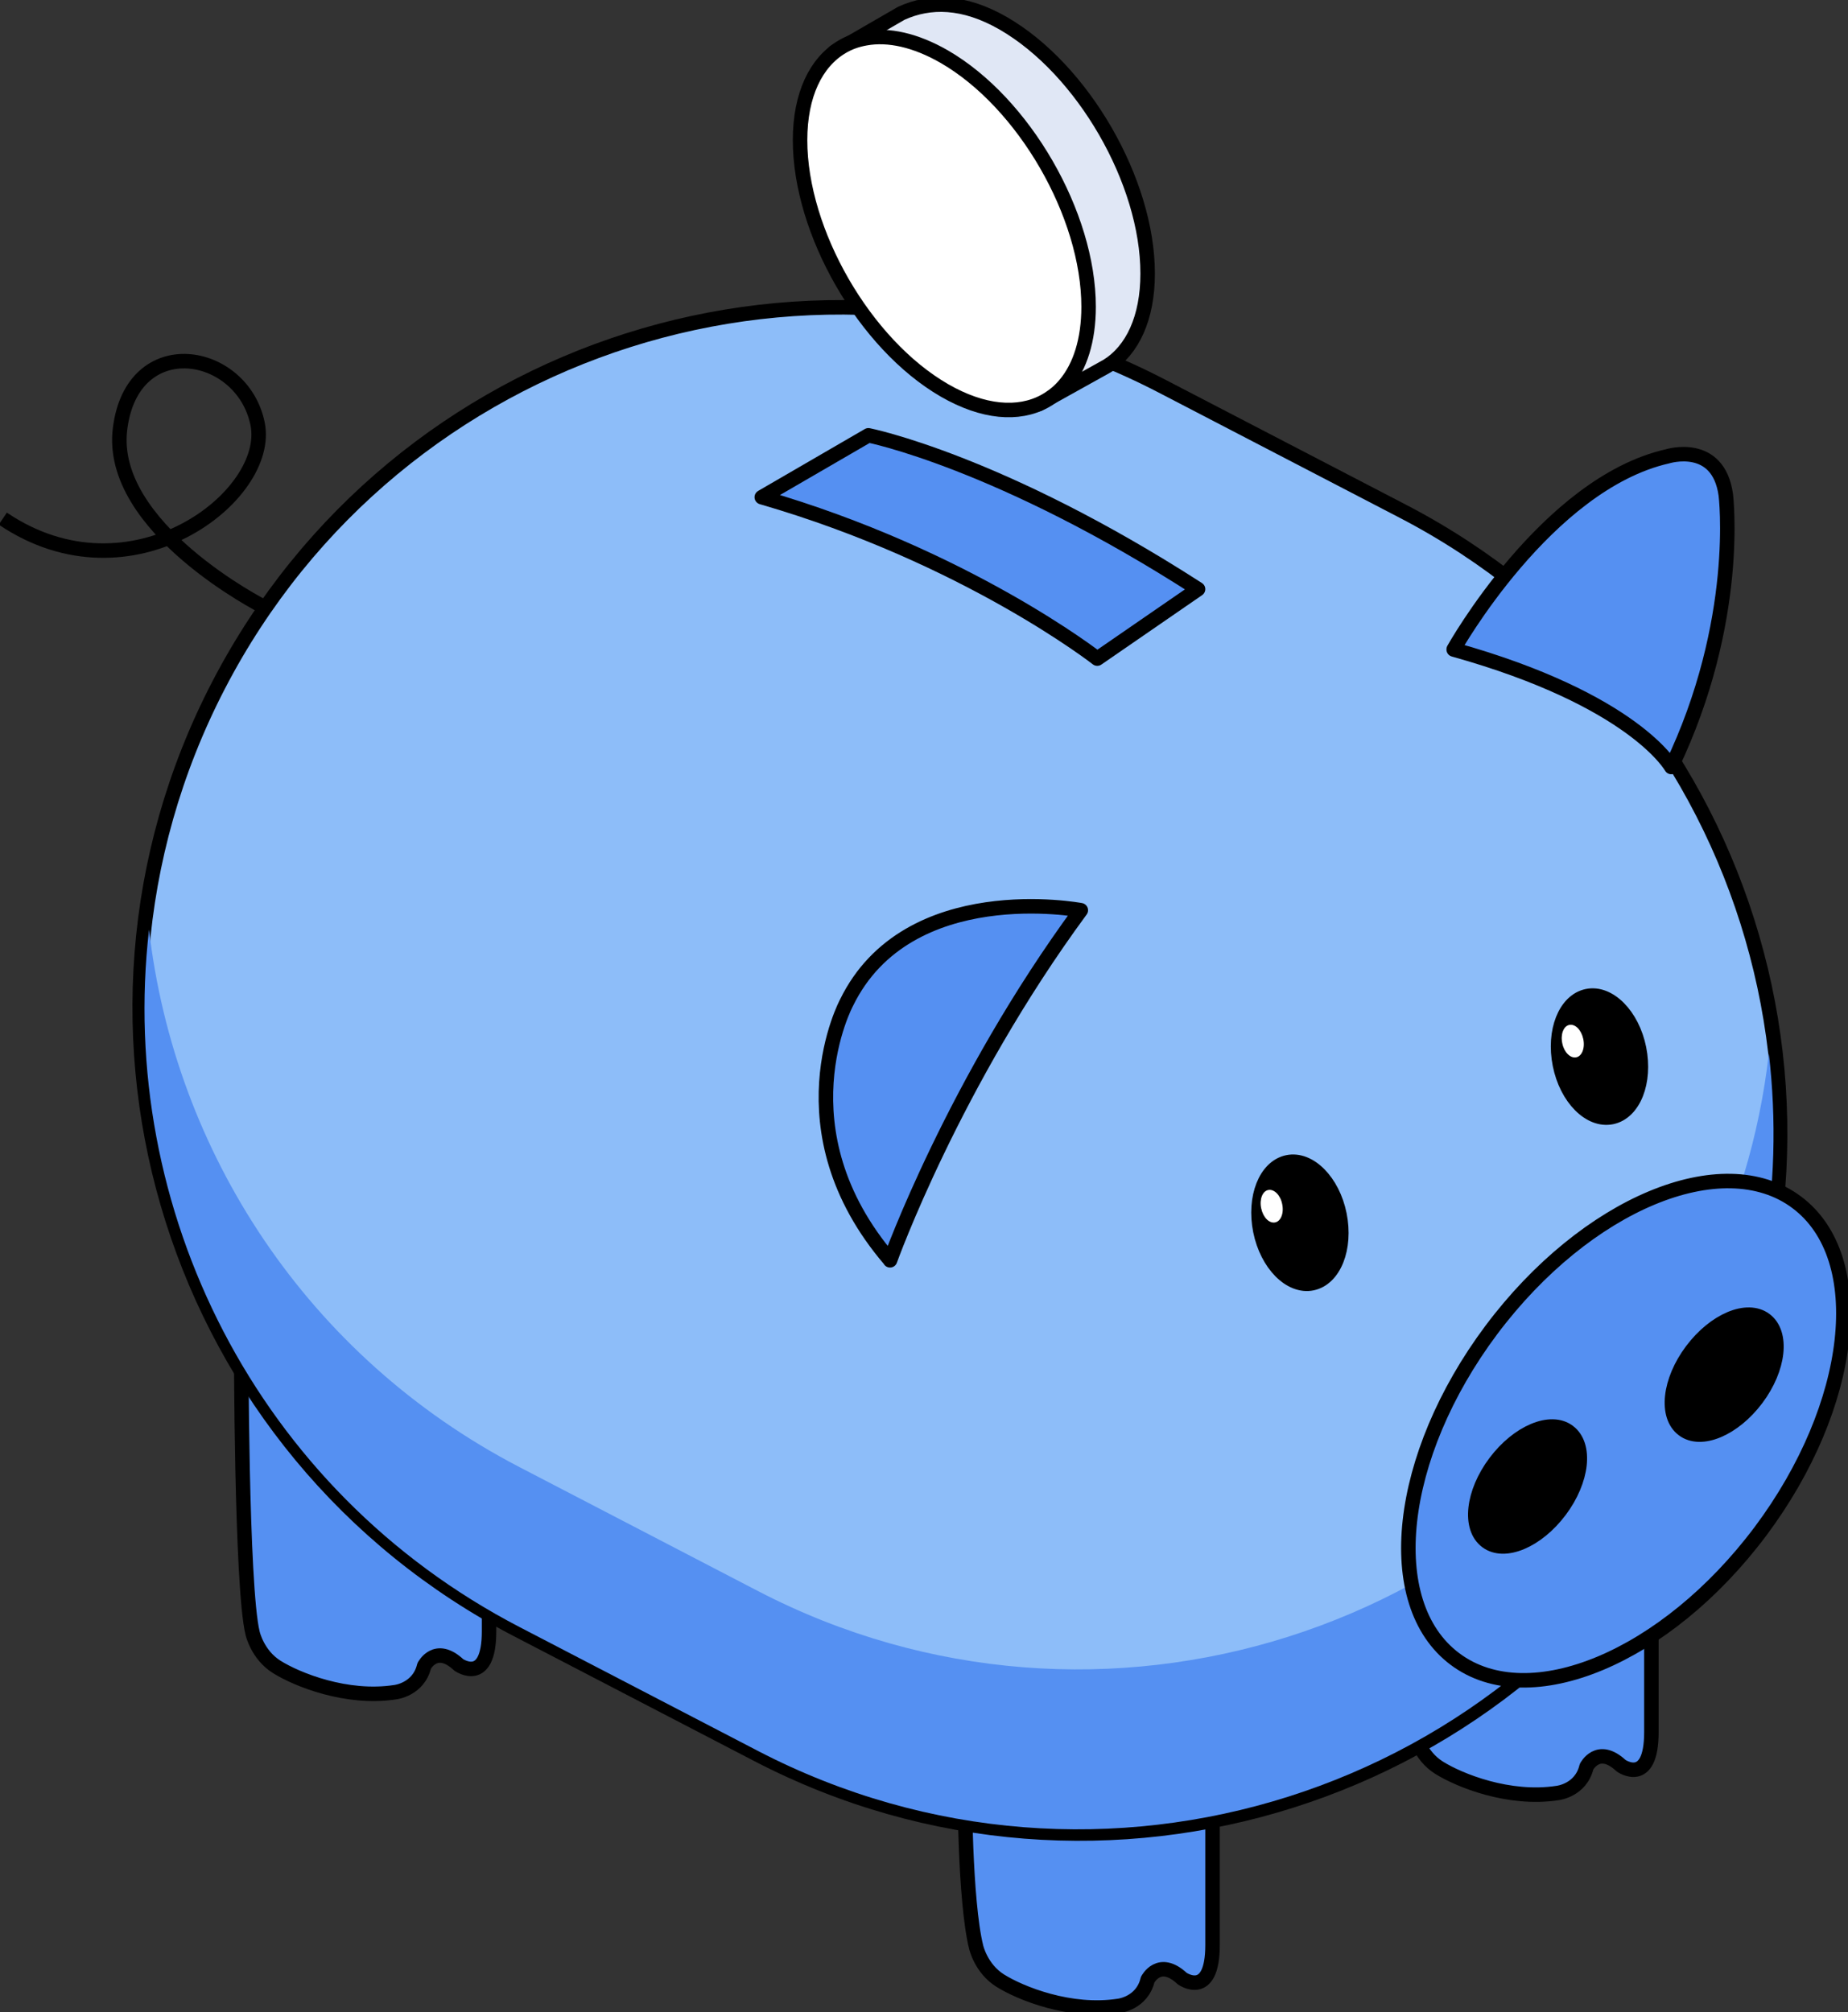
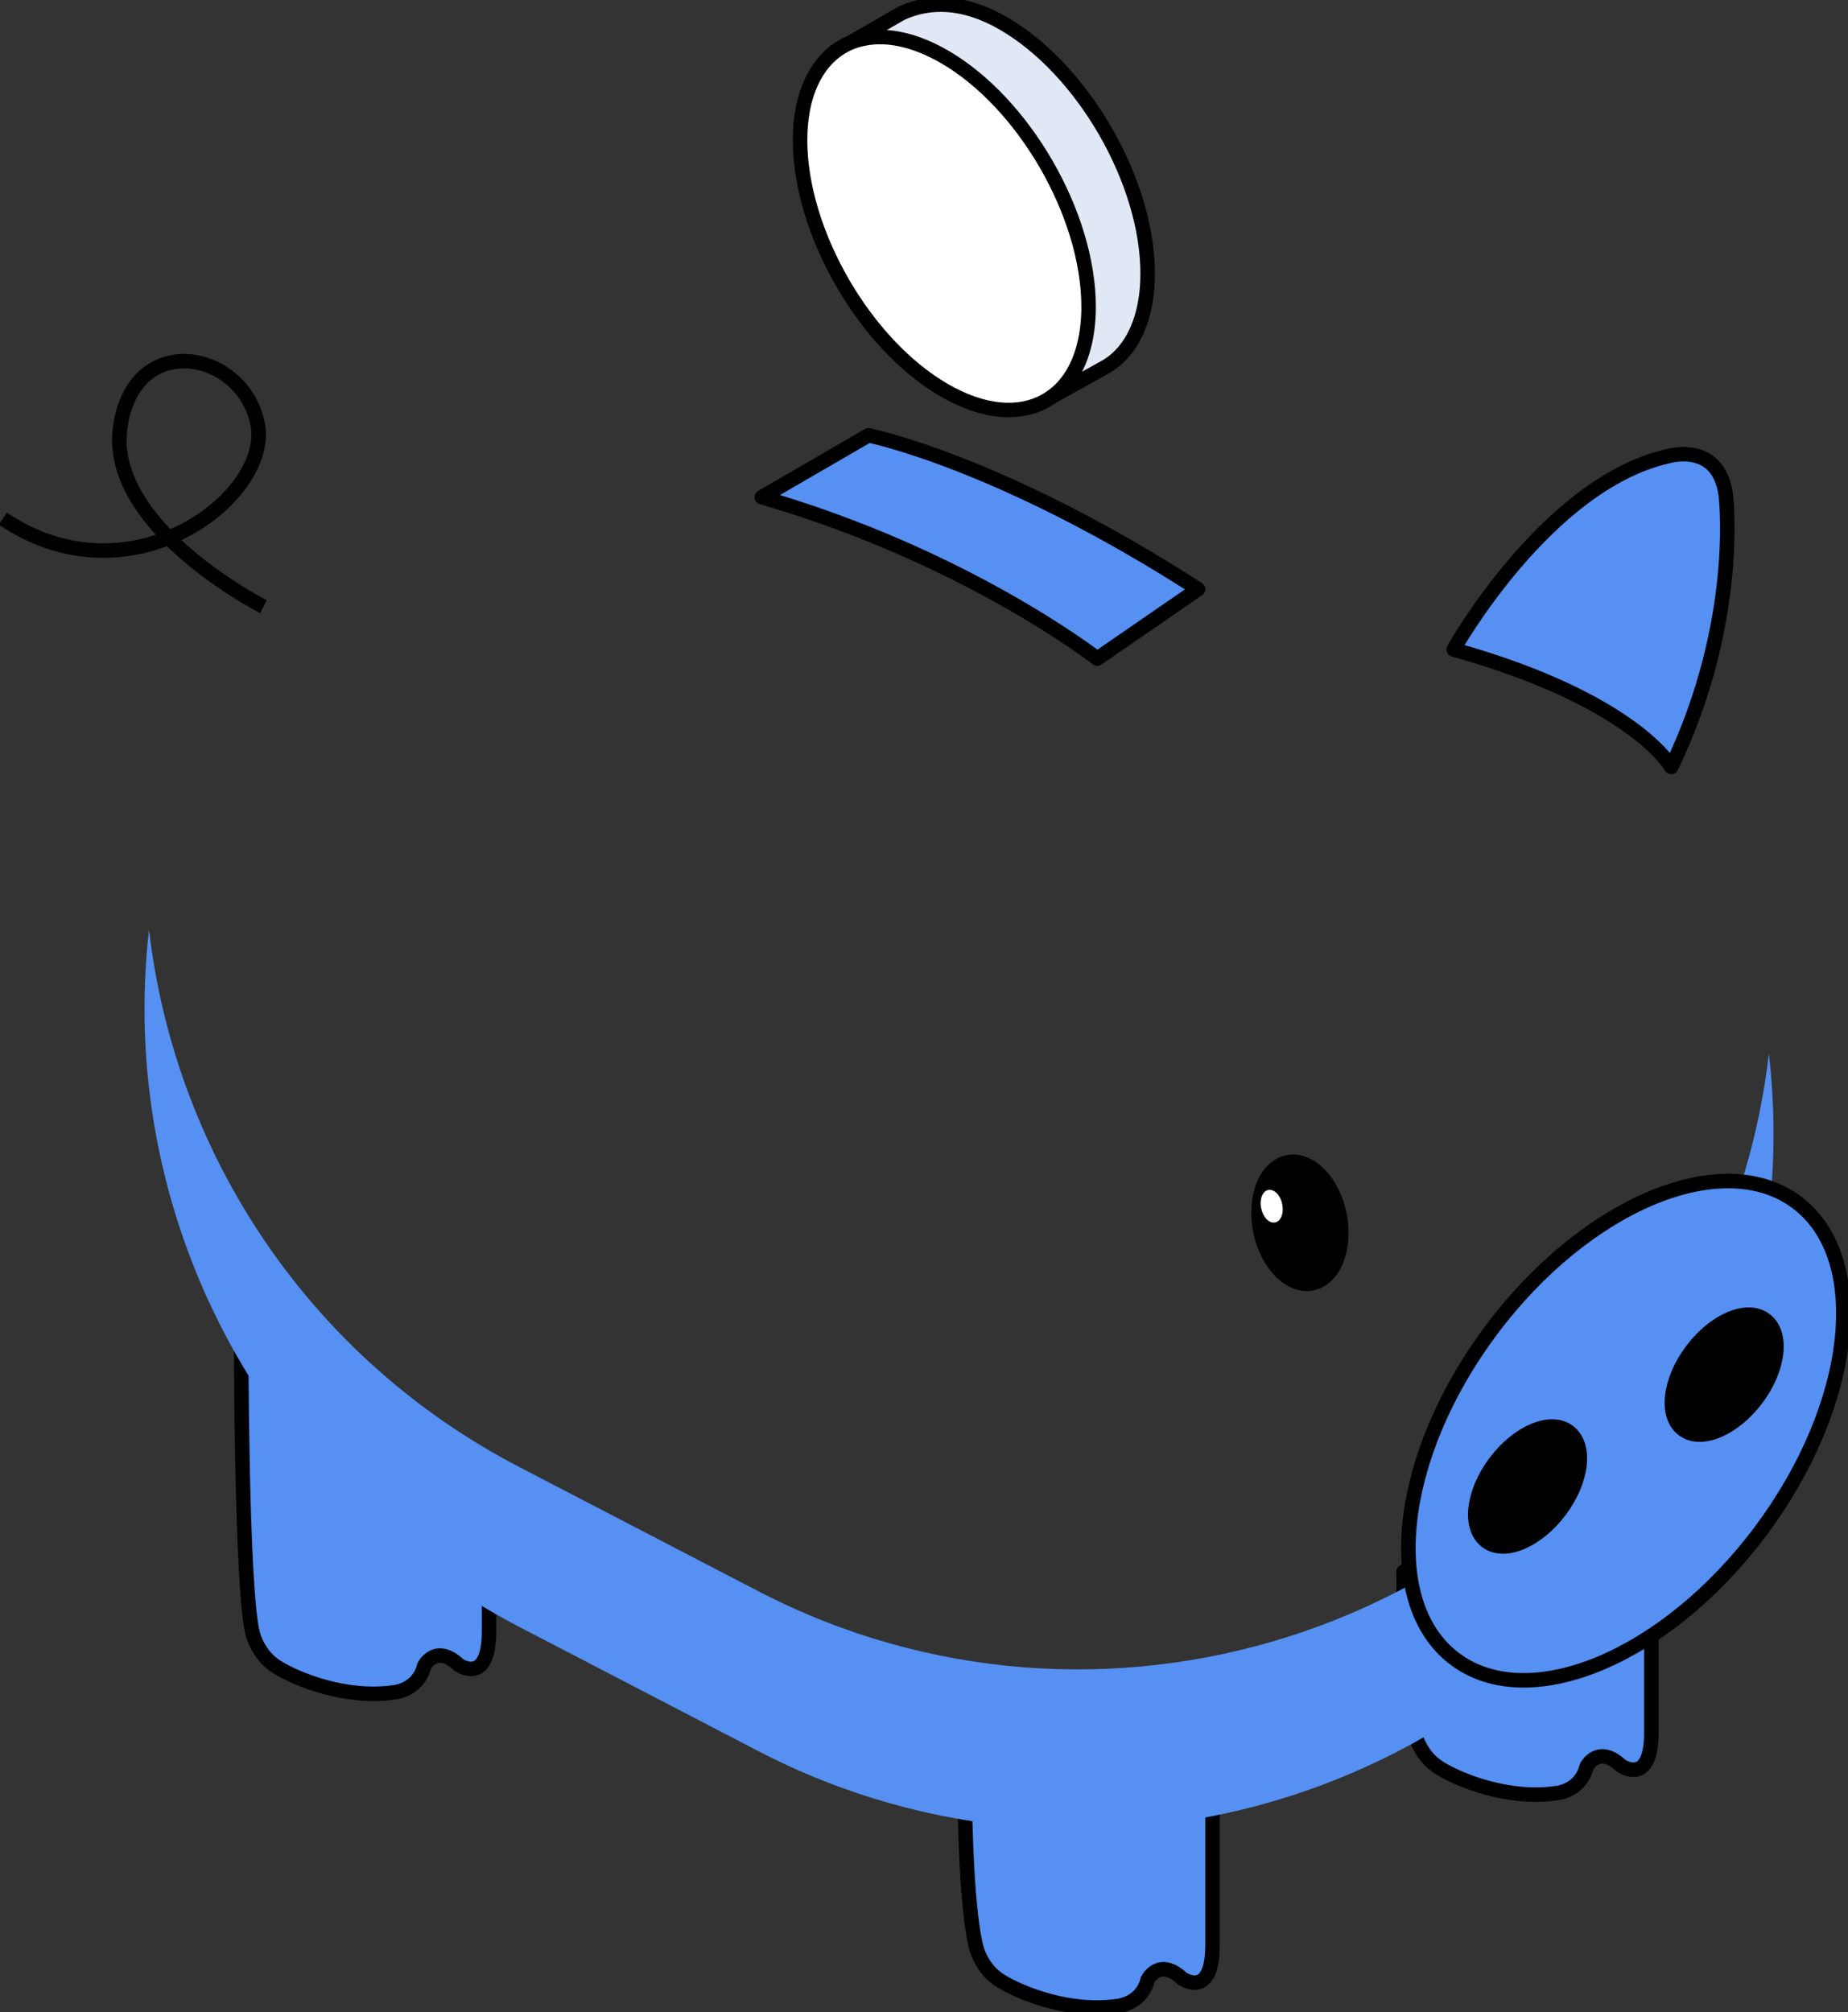
<svg xmlns="http://www.w3.org/2000/svg" viewBox="0 0 85.44 93">
  <rect x="0" y="0" width="85.44" height="93" fill="#333333" stroke="none" />
  <defs>
    <style>
      .cls-1, .cls-2 {
        fill: none;
      }

      .cls-3 {
        fill: #e0e7f5;
      }

      .cls-3, .cls-4, .cls-5, .cls-2, .cls-6, .cls-7 {
        stroke: #000;
        stroke-width: .67px;
      }

      .cls-3, .cls-4, .cls-6, .cls-7 {
        stroke-linecap: round;
        stroke-linejoin: round;
      }

      .cls-4, .cls-8 {
        fill: #5590f2;
      }

      .cls-9 {
        isolation: isolate;
      }

      .cls-5, .cls-2 {
        stroke-miterlimit: 10;
      }

      .cls-10, .cls-6 {
        fill: #fff;
      }

      .cls-11 {
        mix-blend-mode: darken;
      }

      .cls-7 {
        fill: #8dbdf9;
      }

      .cls-12 {
        clip-path: url(#clippath);
      }
    </style>
    <clipPath id="clippath">
      <rect class="cls-1" width="85.44" height="93" />
    </clipPath>
  </defs>
  <g class="cls-9">
    <g id="Layer_2">
      <g id="Layer_1-2" data-name="Layer_1">
        <g class="cls-12">
          <g>
            <path class="cls-4" d="M64.89,72.64s0,5.37.53,7.51c0,0,.22.99,1.11,1.55.94.59,3.24,1.52,5.49,1.17,0,0,1.07-.12,1.33-1.21,0,0,.53-1.05,1.6-.05,0,0,1.4.98,1.4-1.55v-6.67l-3.86-2.02-7.6,1.27h0Z" />
            <path class="cls-4" d="M11.15,61.96s0,11.4.53,13.53c0,0,.22.99,1.11,1.55.94.59,3.24,1.52,5.49,1.17,0,0,1.07-.12,1.33-1.21,0,0,.53-1.05,1.6-.05,0,0,1.4.98,1.4-1.55v-6.67l-3.86-2.02-7.6-4.75h0Z" />
            <path class="cls-4" d="M44.6,82.48s0,5.37.53,7.51c0,0,.22.99,1.11,1.55.94.59,3.24,1.52,5.49,1.17,0,0,1.07-.12,1.33-1.21,0,0,.53-1.05,1.6-.05,0,0,1.4.98,1.4-1.55v-6.67l-3.86-2.02-7.6,1.27h0Z" />
-             <path class="cls-7" d="M53.73,17.85c-15.87-8.24-35.4-2.04-43.63,13.83-8.23,15.87-2.04,35.42,13.82,43.65l11.11,5.77c15.87,8.24,35.4,2.04,43.63-13.83,8.23-15.87,2.04-35.42-13.82-43.65l-11.11-5.77Z" />
            <g class="cls-11">
              <path class="cls-8" d="M78.38,59.8c-8.17,15.76-27.57,21.92-43.33,13.74l-11.03-5.73c-9.84-5.11-15.94-14.6-17.13-24.84-1.48,12.87,4.95,25.91,17.13,32.23l11.03,5.73c15.76,8.18,35.16,2.03,43.33-13.74,3.07-5.92,4.12-12.35,3.4-18.5-.43,3.78-1.54,7.54-3.4,11.12h0Z" />
            </g>
            <path class="cls-4" d="M81.39,70.78c4.36-5.83,5.12-12.64,1.68-15.21-3.43-2.57-9.75.07-14.12,5.9-4.36,5.83-5.12,12.64-1.68,15.21,3.43,2.57,9.75-.07,14.12-5.9Z" />
            <path class="cls-5" d="M72.12,69.82c1.05-1.4,1.23-3.03.4-3.65-.82-.62-2.34.02-3.39,1.42-1.05,1.4-1.23,3.03-.4,3.65.82.62,2.34-.02,3.39-1.42Z" />
            <path class="cls-5" d="M81.21,64.65c1.05-1.4,1.23-3.03.4-3.65s-2.34.02-3.39,1.42c-1.05,1.4-1.23,3.03-.4,3.65.82.62,2.34-.02,3.39-1.42Z" />
-             <path class="cls-5" d="M74.52,51.63c1.01-.21,1.57-1.62,1.26-3.17-.31-1.54-1.39-2.63-2.4-2.42-1.01.21-1.57,1.62-1.26,3.17s1.39,2.63,2.4,2.42Z" />
-             <path class="cls-10" d="M72.87,48.87c.27-.05.42-.43.33-.85s-.37-.7-.64-.65c-.27.05-.42.43-.33.85.08.41.37.7.64.65Z" />
            <path class="cls-5" d="M60.67,59.31c1.01-.21,1.57-1.62,1.26-3.17-.31-1.54-1.39-2.63-2.4-2.42-1.01.21-1.57,1.62-1.26,3.17.31,1.54,1.39,2.63,2.4,2.42Z" />
            <path class="cls-4" d="M67.21,30.01s4.28-7.65,9.89-8.92c0,0,2.34-.73,2.69,1.78,0,0,.73,5.82-2.52,12.58,0,0-1.72-3.1-10.06-5.43Z" />
-             <path class="cls-4" d="M41.15,58.25s2.93-8.18,8.82-16.18c0,0-8-1.52-10.83,4.27,0,0-3.16,5.87,2.01,11.9h0Z" />
            <path class="cls-4" d="M40.15,20.12s6.07,1.2,15.24,7.11l-4.66,3.21s-6.04-4.72-15.51-7.46l4.93-2.86h0Z" />
            <path class="cls-2" d="M12.18,28.04s-7.2-3.65-6.63-8.22c.57-4.57,5.66-3.68,6.36-.23.68,3.33-5.85,8.39-11.78,4.38" />
            <path class="cls-3" d="M53.06,12.64c0,2.07-.71,3.55-1.86,4.27l-.16.09-3.02,1.68c-1.11-2.98-4.53-3.73-4.3-4.01.68-.81,1.81.72,1.81-.83,0-4.26,1.51-6.48-2.18-8.61-1.35-.78-2.61-.86-3.65-.67-.4.07-.78-2.36-1.12-2.16l3.03-1.75.07-.04c1.3-.59,2.87-.59,4.71.47,3.68,2.13,6.67,7.31,6.67,11.56Z" />
            <path class="cls-10" d="M58.95,56.5c.27-.05.42-.43.33-.85-.08-.41-.37-.7-.64-.65-.27.05-.42.43-.33.85s.37.7.64.65Z" />
            <path class="cls-6" d="M50.33,14.18c0,1.55-.4,2.77-1.08,3.58-.23.28-.5.51-.79.69l-.17.1c-1.2.65-2.83.53-4.63-.51-3.68-2.13-6.67-7.31-6.67-11.56,0-2.11.74-3.6,1.93-4.31.33-.2.7-.33,1.1-.4,1.05-.19,2.3.08,3.64.85,3.68,2.13,6.67,7.3,6.67,11.56h0Z" />
          </g>
        </g>
      </g>
    </g>
  </g>
</svg>